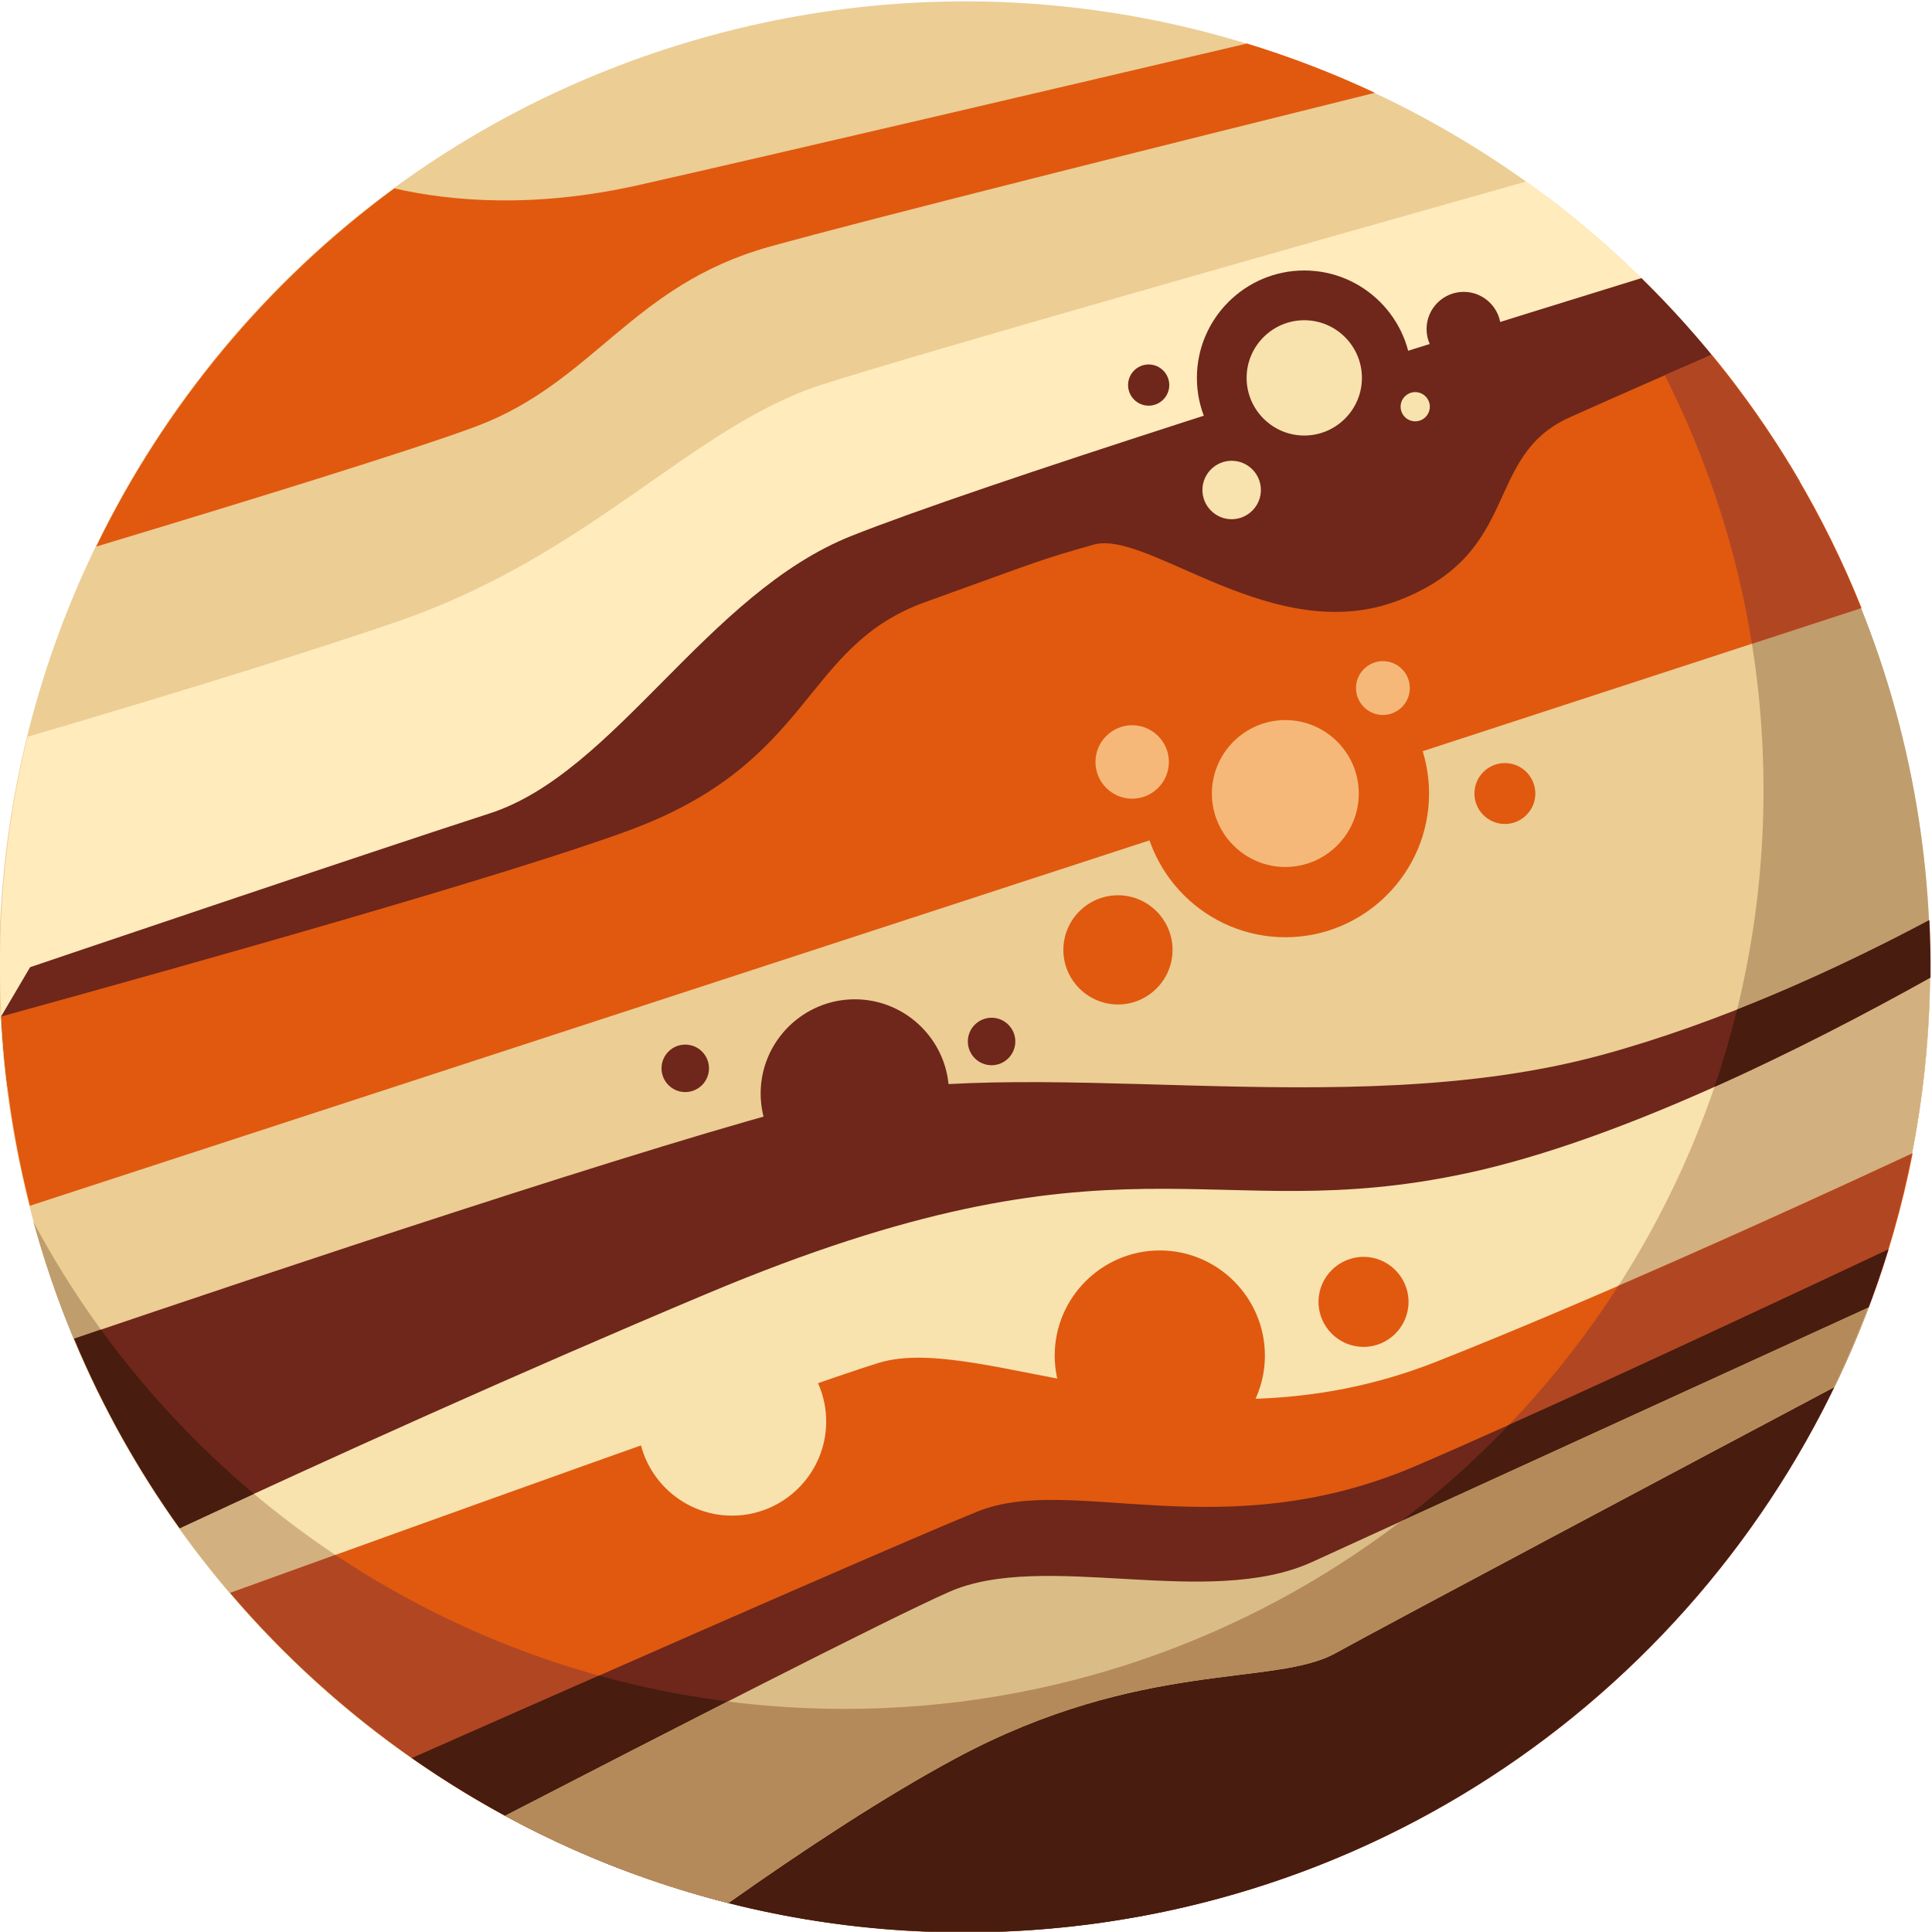
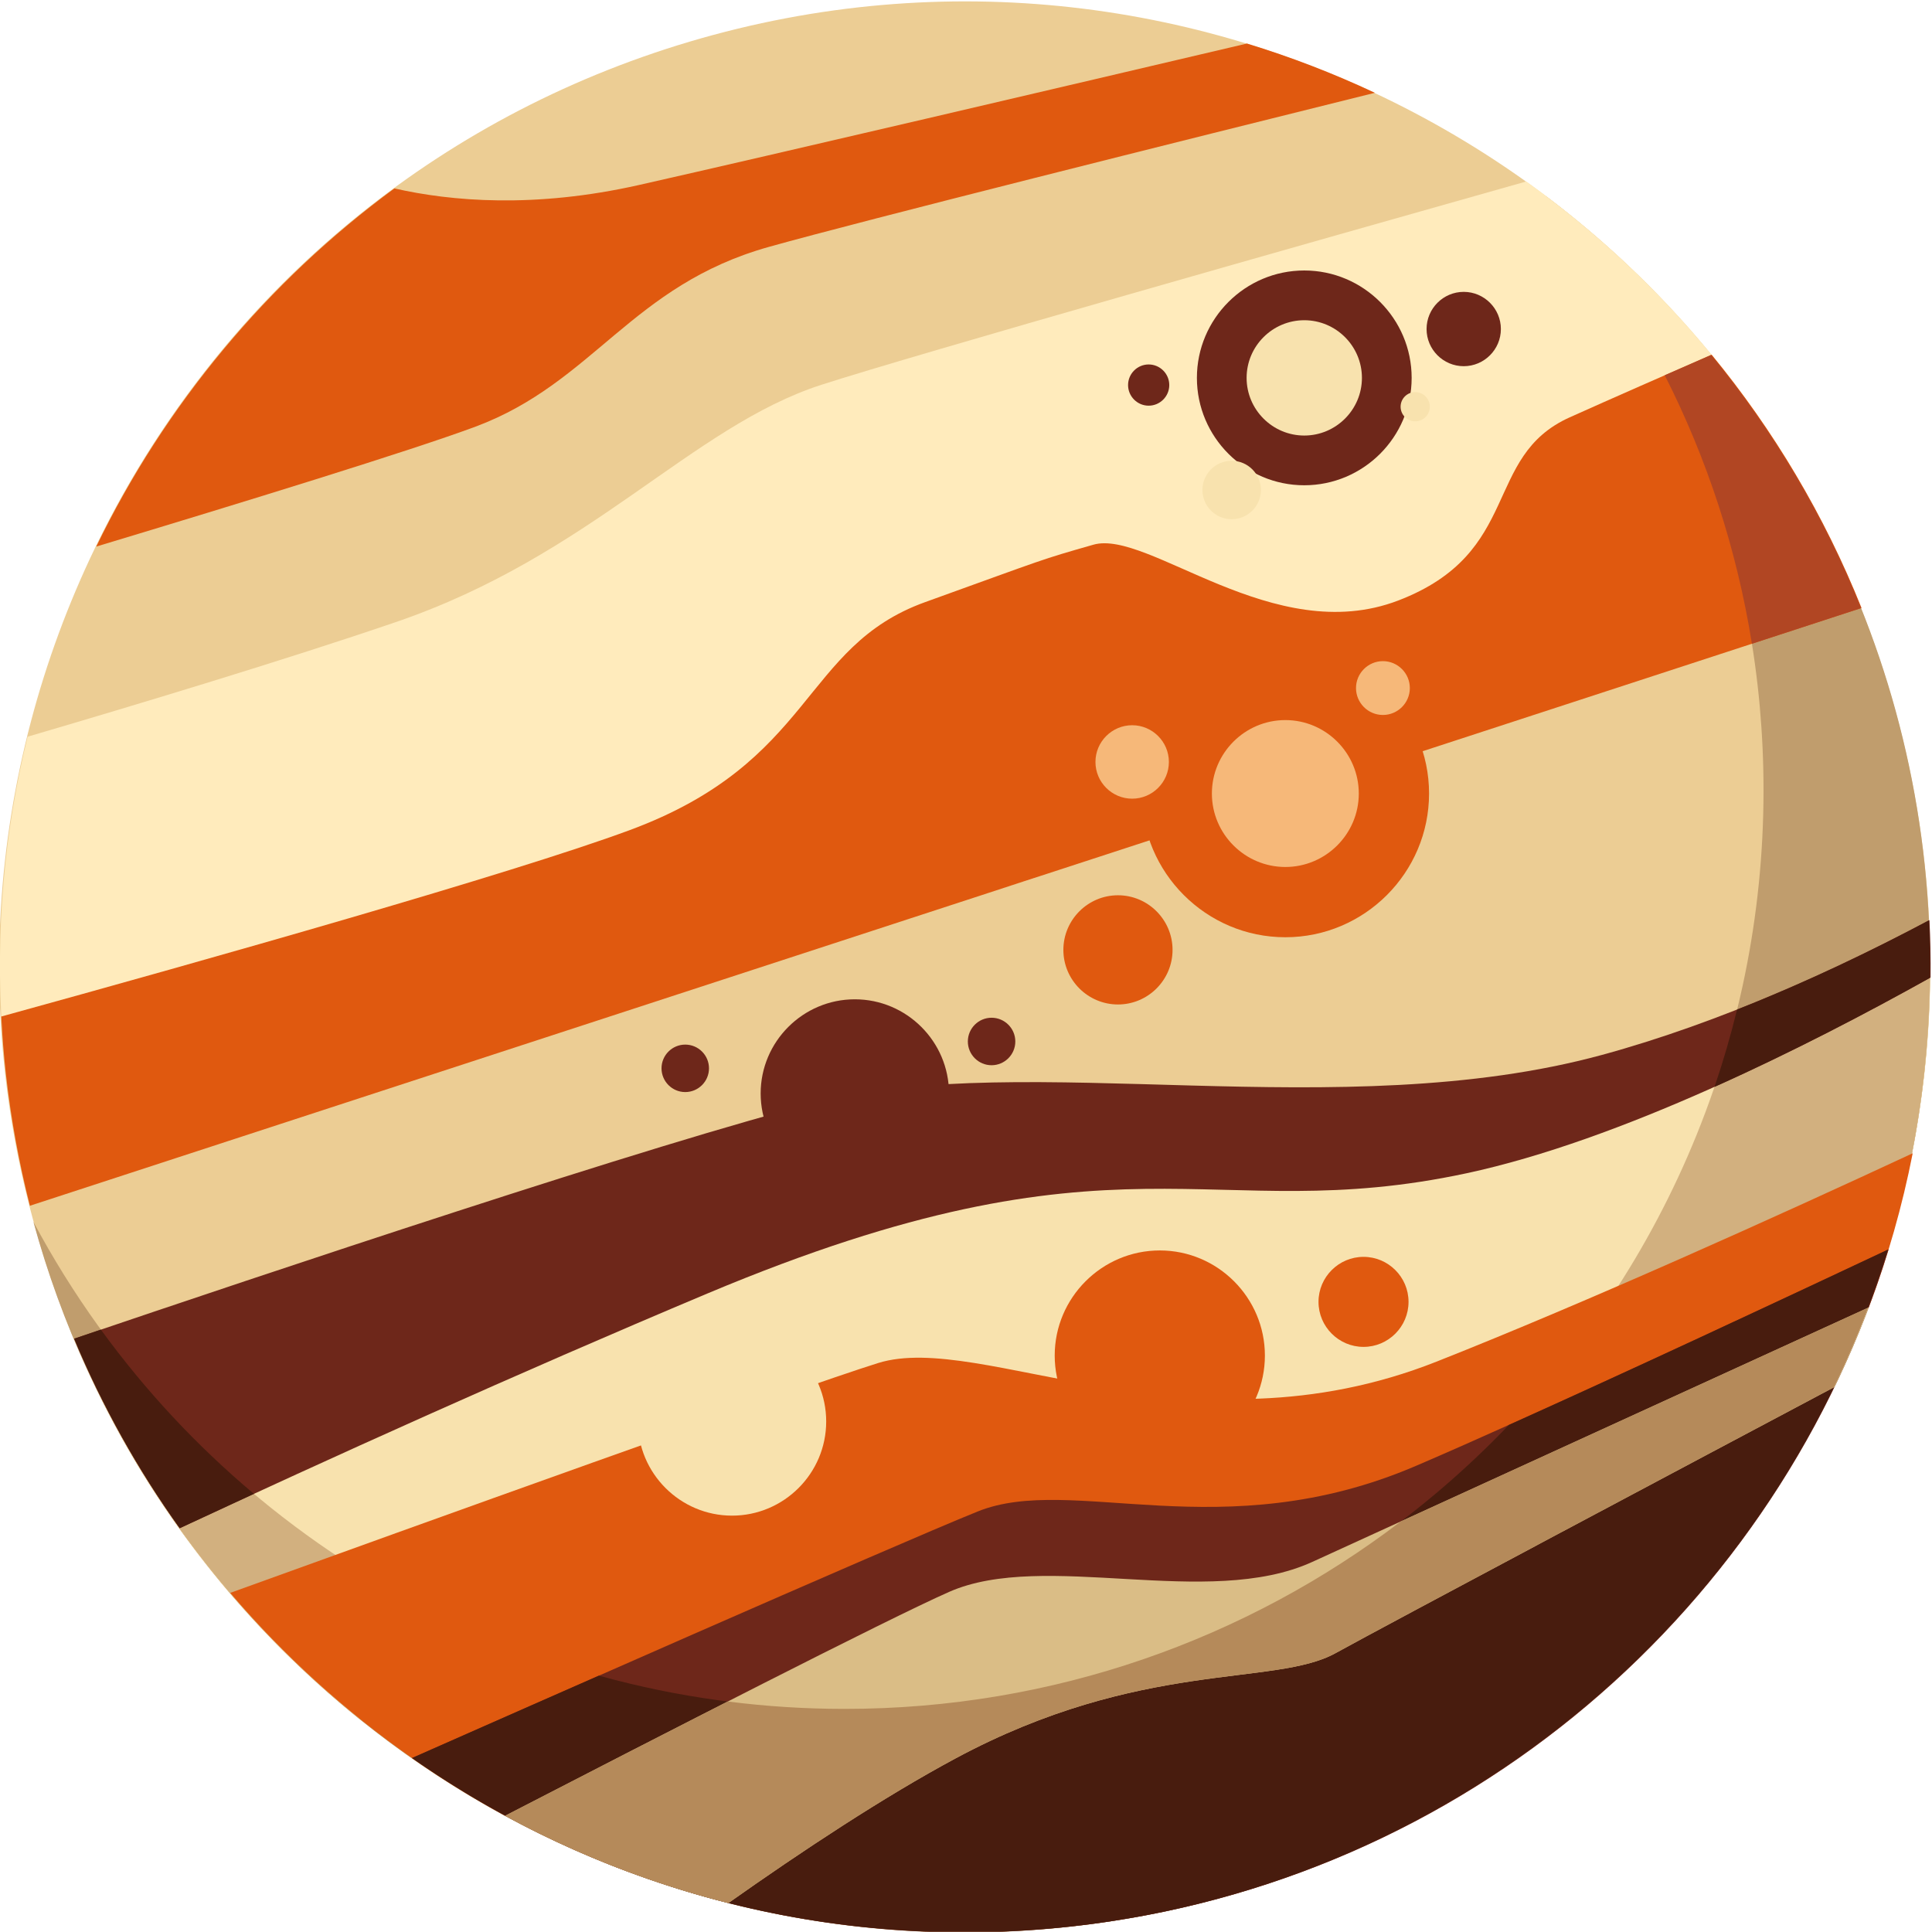
<svg xmlns="http://www.w3.org/2000/svg" xmlns:ns1="http://sodipodi.sourceforge.net/DTD/sodipodi-0.dtd" xmlns:ns2="http://www.inkscape.org/namespaces/inkscape" version="1.1" id="svg2" width="140.562" height="140.535" viewBox="0 0 140.562 140.535" ns1:docname="planet-5.svg" ns2:version="1.2.2 (732a01da63, 2022-12-09)">
  <defs id="defs6">
    <clipPath clipPathUnits="userSpaceOnUse" id="clipPath20">
      <path d="M 0,500 H 500 V 0 H 0 Z" id="path18" />
    </clipPath>
    <clipPath clipPathUnits="userSpaceOnUse" id="clipPath32">
      <path d="M 0,500 H 500 V 0 H 0 Z" id="path30" />
    </clipPath>
    <clipPath clipPathUnits="userSpaceOnUse" id="clipPath1068">
      <path d="M 0,500 H 500 V 0 H 0 Z" id="path1066" />
    </clipPath>
  </defs>
  <ns1:namedview id="namedview4" pagecolor="#505050" bordercolor="#ffffff" borderopacity="1" ns2:showpageshadow="0" ns2:pageopacity="0" ns2:pagecheckerboard="1" ns2:deskcolor="#505050" showgrid="false" ns2:zoom="1.2435" ns2:cx="72.77845" ns2:cy="74.788904" ns2:window-width="1920" ns2:window-height="1017" ns2:window-x="1912" ns2:window-y="-8" ns2:window-maximized="1" ns2:current-layer="g28">
    <ns2:page x="0" y="0" id="page8" width="140.562" height="140.535" />
  </ns1:namedview>
  <g id="g10" ns2:groupmode="layer" ns2:label="Page 1" transform="matrix(1.333,0,0,-1.333,-257.423,406.818)">
    <g id="g26">
      <g id="g28" clip-path="url(#clipPath32)">
        <g id="g1515" transform="translate(-4.222,2.413)">
          <g id="g814" transform="translate(234.983,300.505)">
            <path d="m 0,0 c -27.893,-8.287 -43.786,-37.616 -35.498,-65.511 8.287,-27.891 37.617,-43.786 65.511,-35.498 27.892,8.288 43.786,37.618 35.498,65.511 C 57.225,-7.605 27.895,8.288 0,0" style="fill:#eccd94;fill-opacity:1;fill-rule:evenodd;stroke:none" id="path816" />
          </g>
          <g id="g818" transform="translate(242.88,290.458)">
            <path d="m 0,0 c -2.1,-0.472 -4.186,0.848 -4.659,2.948 -0.471,2.1 0.849,4.186 2.949,4.657 1.032,0.232 2.116,0.438 3.251,0.617 1.077,0.17 2.167,0.305 3.264,0.406 C 6.946,8.821 8.841,7.242 9.034,5.1 9.228,2.958 7.648,1.063 5.507,0.87 4.572,0.785 3.646,0.669 2.731,0.525 1.849,0.387 0.937,0.211 0,0 m -32.001,-29.591 c -0.607,-2.066 -2.774,-3.25 -4.84,-2.642 -2.066,0.607 -3.25,2.775 -2.642,4.841 1.927,6.477 5.193,12.441 9.465,17.584 4.327,5.208 9.68,9.569 15.708,12.758 1.906,1.004 4.266,0.272 5.269,-1.635 1.003,-1.905 0.272,-4.264 -1.634,-5.267 -5.14,-2.72 -9.692,-6.422 -13.357,-10.834 -3.596,-4.329 -6.346,-9.352 -7.969,-14.805" style="fill:#eccd94;fill-opacity:1;fill-rule:evenodd;stroke:none" id="path820" />
          </g>
          <g id="g822" transform="translate(293.59,259.654)">
            <path d="m 0,0 c 0,-27.695 -22.454,-50.148 -50.15,-50.148 -19.179,0 -35.844,10.765 -44.28,26.585 6.102,-22.349 26.547,-38.777 50.831,-38.777 29.098,0 52.687,23.589 52.687,52.686 0,17.196 -8.238,32.467 -20.984,42.085 C -4.476,23.687 0,12.366 0,0" style="fill:#c09d6d;fill-opacity:1;fill-rule:evenodd;stroke:none" id="path824" />
          </g>
          <g id="g826" transform="translate(198.843,262.567)">
            <path d="M 0,0 C 5.953,1.748 14.08,4.198 20.088,6.253 30.756,9.898 36.244,16.922 43.329,19.209 48.416,20.85 70.013,26.977 81.797,30.305 87.636,26.13 92.616,20.779 96.361,14.552 85.84,7.974 60.963,-5.745 54.622,-7.815 46.75,-10.385 17.046,-18.119 15.106,-17.771 14.065,-17.584 5.326,-18.251 -1.38,-16.174 -1.766,-10.608 -1.27,-5.168 0,0" style="fill:#ffebbc;fill-opacity:1;fill-rule:evenodd;stroke:none" id="path828" />
          </g>
          <g id="g830" transform="translate(202.789,226.58)">
            <path d="m 0,0 c 15.379,4.648 39.239,11.735 44.741,12.654 8.275,1.379 26.723,1.202 39.993,5.171 5.272,1.576 10.625,3.776 15.163,5.857 C 99.929,17.896 98.998,12.218 97.218,6.856 87.192,3.485 68.787,-2.373 60.601,-2.861 52.962,-3.317 29.489,-11.766 14.118,-17.586 8.306,-12.905 3.442,-6.958 0,0" style="fill:#f8e2ae;fill-opacity:1;fill-rule:evenodd;stroke:none" id="path832" />
          </g>
          <g id="g834" transform="translate(291.634,245.747)">
            <path d="m 0,0 c 3.884,1.368 7.685,2.971 11.041,4.509 l 0.003,-0.256 c 0,-3.147 -0.277,-6.228 -0.806,-9.223 l -0.05,-0.273 C 10.142,-5.494 10.093,-5.743 10.044,-5.992 9.617,-8.138 9.059,-10.248 8.373,-12.311 3.649,-13.898 -2.931,-16.037 -9.429,-17.909 -5.156,-12.711 -1.912,-6.637 0,0 m -88.845,-19.167 2.345,0.708 c 5.599,-6.621 12.883,-11.77 21.19,-14.786 -3.32,-1.216 -6.513,-2.409 -9.417,-3.508 -5.176,4.182 -9.544,9.323 -12.834,15.153 l -0.078,0.14 c -0.104,0.185 -0.204,0.371 -0.306,0.556 -0.31,0.572 -0.61,1.151 -0.9,1.737" style="fill:#d2b07f;fill-opacity:1;fill-rule:evenodd;stroke:none" id="path836" />
          </g>
          <g id="g838" transform="translate(198.981,249.988)">
-             <path d="m 0,0 c 0,0 18.239,6.179 25.09,8.396 6.85,2.218 11.834,12.002 19.74,15.144 6.965,2.767 27.272,9.178 43.116,14.069 3.342,-3.274 6.255,-7.001 8.64,-11.093 L 76.051,14.038 -1.233,-6.521 c -0.03,0.23 -0.061,0.459 -0.087,0.69 -0.117,1.058 -0.201,2.109 -0.254,3.158 z" style="fill:#6e271a;fill-opacity:1;fill-rule:evenodd;stroke:none" id="path840" />
-           </g>
+             </g>
          <g id="g842" transform="translate(209.904,215.838)">
            <path d="m 0,0 c 9.923,3.588 31.063,11.202 35.358,12.544 5.658,1.764 16.963,-5.274 30.496,0.083 8.23,3.257 18.607,7.938 25.974,11.367 -0.566,-2.888 -1.371,-5.699 -2.395,-8.412 L 21.92,-15.294 C 13.405,-12.151 5.85,-6.86 0,0" style="fill:#e0590f;fill-opacity:1;fill-rule:evenodd;stroke:none" id="path844" />
          </g>
          <g id="g846" transform="translate(285.672,232.597)">
-             <path d="M 0,0 C 5.673,2.46 11.426,5.078 16.017,7.217 15.45,4.32 14.645,1.509 13.624,-1.195 l -25.493,-11.66 C -7.204,-9.301 -3.177,-4.947 0,0 m -75.768,-16.759 5.739,2.071 c 7.957,-5.308 17.514,-8.403 27.797,-8.403 3.528,0 6.972,0.364 10.295,1.059 l -21.911,-10.021 c -8.514,3.143 -16.069,8.434 -21.92,15.294" style="fill:#b14623;fill-opacity:1;fill-rule:evenodd;stroke:none" id="path848" />
-           </g>
+             </g>
          <g id="g850" transform="translate(219.826,206.825)">
            <path d="m 0,0 c 4.32,1.91 26.236,11.588 30.88,13.458 5.156,2.078 13.313,-2.059 23.918,2.489 6.498,2.786 17.919,8.111 25.792,11.818 C 74.625,8.281 57.576,-6.787 36.037,-9.19 22.782,-10.669 10.13,-7.091 0,0" style="fill:#6e271a;fill-opacity:1;fill-rule:evenodd;stroke:none" id="path852" />
          </g>
          <g id="g854" transform="translate(219.826,206.825)">
            <path d="m 0,0 c 1.592,0.703 5.573,2.462 10.199,4.496 4.269,-1.183 8.767,-1.815 13.415,-1.815 14.257,0 27.124,5.948 36.254,15.499 6.404,2.874 14.597,6.7 20.686,9.566 C 74.844,9.076 59.043,-5.187 39.51,-8.684 L 39.474,-8.69 c -3.022,-0.539 -6.134,-0.821 -9.309,-0.821 -3.408,0 -6.739,0.323 -9.966,0.941 l -0.077,0.015 c -0.284,0.054 -0.567,0.113 -0.85,0.173 l -0.5,0.108 -0.316,0.071 C 11.764,-6.672 5.508,-3.855 0,0" style="fill:#481c0e;fill-opacity:1;fill-rule:evenodd;stroke:none" id="path856" />
          </g>
          <g id="g858" transform="translate(297.467,227.076)">
            <path d="m 0,0 c -6.579,-3.491 -24.521,-13.024 -27.237,-14.528 -3.336,-1.848 -10.624,-0.317 -20.72,-5.734 -3.91,-2.097 -8.392,-5.06 -12.417,-7.904 -4.275,1.083 -8.362,2.693 -12.179,4.767 8.536,4.406 20.911,10.754 24.224,12.214 5.196,2.294 14.121,-0.97 19.826,1.638 L 1.87,4.344 C 1.312,2.865 0.686,1.416 0,0" style="fill:#dabd86;fill-opacity:1;fill-rule:evenodd;stroke:none" id="path860" />
          </g>
          <g id="g862" transform="translate(297.432,227.06)">
            <path d="m 0,0 c -6.605,-3.508 -24.489,-13.01 -27.202,-14.512 -3.336,-1.847 -10.624,-0.316 -20.72,-5.733 -3.91,-2.098 -8.391,-5.061 -12.417,-7.904 -4.275,1.083 -8.362,2.693 -12.179,4.766 3.678,1.899 8.07,4.159 12.141,6.233 2.092,-0.267 4.222,-0.404 6.385,-0.404 11.414,0 21.936,3.816 30.364,10.238 L 1.864,4.342 C 1.305,2.861 0.685,1.412 0,0" style="fill:#b58a5a;fill-opacity:1;fill-rule:evenodd;stroke:none" id="path864" />
          </g>
          <g id="g866" transform="translate(201.386,229.712)">
            <path d="m 0,0 c 10.032,3.407 31.979,10.768 40.655,12.931 11.412,2.844 28.461,-1.331 42.732,2.557 6.528,1.781 12.889,4.707 17.873,7.359 0.052,-1.05 0.073,-2.094 0.062,-3.133 C 94.462,15.882 84.351,10.82 75.997,9.029 61.881,6.003 57.168,11.968 34.546,2.46 24.021,-1.965 13.744,-6.624 5.76,-10.344 3.479,-7.153 1.538,-3.691 0,0" style="fill:#6e271a;fill-opacity:1;fill-rule:evenodd;stroke:none" id="path868" />
          </g>
          <g id="g870" transform="translate(292.146,247.676)">
            <path d="m 0,0 c 3.823,1.506 7.406,3.237 10.47,4.867 0.041,-0.843 0.062,-1.69 0.062,-2.543 0,-0.199 -0.006,-0.396 -0.009,-0.595 C 7.181,-0.138 3.07,-2.293 -1.23,-4.219 -0.76,-2.84 -0.35,-1.431 0,0 m -90.76,-17.964 1.457,0.495 c 2.412,-3.317 5.218,-6.329 8.353,-8.963 -1.404,-0.646 -2.757,-1.274 -4.05,-1.876 -2.281,3.191 -4.222,6.653 -5.76,10.344" style="fill:#481c0e;fill-opacity:1;fill-rule:evenodd;stroke:none" id="path872" />
          </g>
          <g id="g874" transform="translate(202.592,272.946)">
            <path d="m 0,0 c 7.864,2.37 17.223,5.248 20.704,6.547 6.439,2.403 8.505,7.706 16.001,9.807 5.151,1.444 22.636,5.816 33.081,8.412 -2.249,1.056 -4.582,1.956 -6.981,2.689 C 52.819,25.107 37.019,21.405 29.636,19.737 23.916,18.445 19.364,18.844 16.271,19.547 9.339,14.453 3.747,7.726 0,0" style="fill:#e0590f;fill-opacity:1;fill-rule:evenodd;stroke:none" id="path876" />
          </g>
          <g id="g878" transform="translate(197.407,247.296)">
            <path d="m 0,0 c 11.312,3.12 27.877,7.799 34.282,10.166 10.128,3.742 9.386,10.016 16.142,12.451 6.758,2.436 6.194,2.28 9.185,3.135 2.991,0.853 9.829,-5.66 16.64,-3.046 6.811,2.614 4.581,7.853 9.361,9.999 2.322,1.042 5.297,2.348 7.742,3.415 3.378,-4.11 6.155,-8.759 8.181,-13.822 L 1.562,-10.329 C 0.971,-7.997 0.528,-5.598 0.253,-3.139 0.136,-2.088 0.054,-1.043 0,0" style="fill:#e0590f;fill-opacity:1;fill-rule:evenodd;stroke:none" id="path880" />
          </g>
          <g id="g882" transform="translate(288.199,282.296)">
            <path d="m 0,0 2.535,1.11 c 3.389,-4.129 6.163,-8.783 8.182,-13.82 l -5.96,-1.945 C 3.926,-9.46 2.297,-4.532 0,0" style="fill:#b14623;fill-opacity:1;fill-rule:evenodd;stroke:none" id="path884" />
          </g>
          <g id="g890" transform="translate(267.492,251.622)">
            <path d="m 0,0 c 4.32,0 7.843,3.523 7.843,7.844 0,4.32 -3.523,7.844 -7.843,7.844 -4.321,0 -7.844,-3.524 -7.844,-7.844 C -7.844,3.523 -4.321,0 0,0" style="fill:#e0590f;fill-opacity:1;fill-rule:evenodd;stroke:none" id="path892" />
          </g>
          <g id="g894" transform="translate(258.356,247.953)">
            <path d="M 0,0 C 1.642,0 2.979,1.338 2.979,2.979 2.979,4.621 1.642,5.96 0,5.96 -1.642,5.96 -2.98,4.621 -2.98,2.979 -2.98,1.338 -1.642,0 0,0" style="fill:#e0590f;fill-opacity:1;fill-rule:evenodd;stroke:none" id="path896" />
          </g>
          <g id="g898" transform="translate(279.473,257.804)">
-             <path d="M 0,0 C 0.916,0 1.663,0.747 1.663,1.662 1.663,2.578 0.916,3.325 0,3.325 -0.916,3.325 -1.662,2.578 -1.662,1.662 -1.662,0.747 -0.916,0 0,0" style="fill:#e0590f;fill-opacity:1;fill-rule:evenodd;stroke:none" id="path900" />
-           </g>
+             </g>
          <g id="g902" transform="translate(267.492,255.457)">
            <path d="M 0,0 C 2.207,0 4.008,1.801 4.008,4.009 4.008,6.217 2.207,8.018 0,8.018 -2.209,8.018 -4.01,6.217 -4.01,4.009 -4.01,1.801 -2.209,0 0,0" style="fill:#f6b879;fill-opacity:1;fill-rule:evenodd;stroke:none" id="path904" />
          </g>
          <g id="g906" transform="translate(259.131,259.185)">
            <path d="M 0,0 C 1.104,0 2.004,0.9 2.004,2.005 2.004,3.108 1.104,4.009 0,4.009 -1.104,4.009 -2.004,3.108 -2.004,2.005 -2.004,0.9 -1.104,0 0,0" style="fill:#f6b879;fill-opacity:1;fill-rule:evenodd;stroke:none" id="path908" />
          </g>
          <g id="g910" transform="translate(272.816,263.754)">
            <path d="M 0,0 C 0.81,0 1.47,0.659 1.47,1.469 1.47,2.277 0.81,2.938 0,2.938 -0.808,2.938 -1.468,2.277 -1.468,1.469 -1.468,0.659 -0.808,0 0,0" style="fill:#f6b879;fill-opacity:1;fill-rule:evenodd;stroke:none" id="path912" />
          </g>
          <g id="g914" transform="translate(260.64,223.054)">
            <path d="m 0,0 c 3.159,0 5.735,2.578 5.735,5.737 0,3.159 -2.576,5.737 -5.735,5.737 -3.16,0 -5.737,-2.578 -5.737,-5.737 C -5.737,2.578 -3.16,0 0,0" style="fill:#e0590f;fill-opacity:1;fill-rule:evenodd;stroke:none" id="path916" />
          </g>
          <g id="g918" transform="translate(271.759,229.264)">
            <path d="M 0,0 C 1.352,0 2.456,1.104 2.456,2.458 2.456,3.811 1.352,4.914 0,4.914 -1.354,4.914 -2.458,3.811 -2.458,2.458 -2.458,1.104 -1.354,0 0,0" style="fill:#e0590f;fill-opacity:1;fill-rule:evenodd;stroke:none" id="path920" />
          </g>
          <g id="g922" transform="translate(237.292,220.054)">
            <path d="M 0,0 C 2.831,0 5.139,2.308 5.139,5.139 5.139,7.97 2.831,10.278 0,10.278 -2.831,10.278 -5.139,7.97 -5.139,5.139 -5.139,2.308 -2.831,0 0,0" style="fill:#f8e2ae;fill-opacity:1;fill-rule:evenodd;stroke:none" id="path924" />
          </g>
          <g id="g926" transform="translate(243.993,237.956)">
            <path d="M 0,0 C 2.831,0 5.141,2.31 5.141,5.141 5.141,7.97 2.831,10.279 0,10.279 -2.829,10.279 -5.139,7.97 -5.139,5.141 -5.139,2.31 -2.829,0 0,0" style="fill:#6e271a;fill-opacity:1;fill-rule:evenodd;stroke:none" id="path928" />
          </g>
          <g id="g930" transform="translate(234.738,243.172)">
            <path d="M 0,0 C 0.714,0 1.296,0.582 1.296,1.296 1.296,2.01 0.714,2.591 0,2.591 -0.714,2.591 -1.295,2.01 -1.295,1.296 -1.295,0.582 -0.714,0 0,0" style="fill:#6e271a;fill-opacity:1;fill-rule:evenodd;stroke:none" id="path932" />
          </g>
          <g id="g934" transform="translate(251.457,244.637)">
            <path d="M 0,0 C 0.714,0 1.296,0.582 1.296,1.296 1.296,2.01 0.714,2.592 0,2.592 -0.714,2.592 -1.295,2.01 -1.295,1.296 -1.295,0.582 -0.714,0 0,0" style="fill:#6e271a;fill-opacity:1;fill-rule:evenodd;stroke:none" id="path936" />
          </g>
          <g id="g938" transform="translate(268.524,276.291)">
            <path d="M 0,0 C 3.229,0 5.861,2.633 5.861,5.861 5.861,9.09 3.229,11.723 0,11.723 -3.228,11.723 -5.86,9.09 -5.86,5.861 -5.86,2.633 -3.228,0 0,0" style="fill:#6e271a;fill-opacity:1;fill-rule:evenodd;stroke:none" id="path940" />
          </g>
          <g id="g942" transform="translate(268.524,279.005)">
            <path d="M 0,0 C 1.733,0 3.147,1.414 3.147,3.147 3.147,4.881 1.733,6.294 0,6.294 -1.733,6.294 -3.147,4.881 -3.147,3.147 -3.147,1.414 -1.733,0 0,0" style="fill:#f8e2ae;fill-opacity:1;fill-rule:evenodd;stroke:none" id="path944" />
          </g>
          <g id="g946" transform="translate(264.56,274.438)">
            <path d="M 0,0 C 0.88,0 1.597,0.717 1.597,1.595 1.597,2.474 0.88,3.19 0,3.19 -0.878,3.19 -1.595,2.474 -1.595,1.595 -1.595,0.717 -0.878,0 0,0" style="fill:#f8e2ae;fill-opacity:1;fill-rule:evenodd;stroke:none" id="path948" />
          </g>
          <g id="g950" transform="translate(274.58,279.781)">
            <path d="M 0,0 C 0.438,0 0.797,0.358 0.797,0.798 0.797,1.237 0.438,1.595 0,1.595 -0.439,1.595 -0.798,1.237 -0.798,0.798 -0.798,0.358 -0.439,0 0,0" style="fill:#f8e2ae;fill-opacity:1;fill-rule:evenodd;stroke:none" id="path952" />
          </g>
          <g id="g954" transform="translate(277.227,282.79)">
            <path d="M 0,0 C 1.116,0 2.028,0.911 2.028,2.028 2.028,3.146 1.116,4.057 0,4.057 -1.118,4.057 -2.028,3.146 -2.028,2.028 -2.028,0.911 -1.118,0 0,0" style="fill:#6e271a;fill-opacity:1;fill-rule:evenodd;stroke:none" id="path956" />
          </g>
          <g id="g958" transform="translate(260.03,280.635)">
            <path d="M 0,0 C 0.62,0 1.126,0.506 1.126,1.125 1.126,1.744 0.62,2.25 0,2.25 -0.618,2.25 -1.123,1.744 -1.123,1.125 -1.123,0.506 -0.618,0 0,0" style="fill:#6e271a;fill-opacity:1;fill-rule:evenodd;stroke:none" id="path960" />
          </g>
        </g>
      </g>
    </g>
  </g>
</svg>